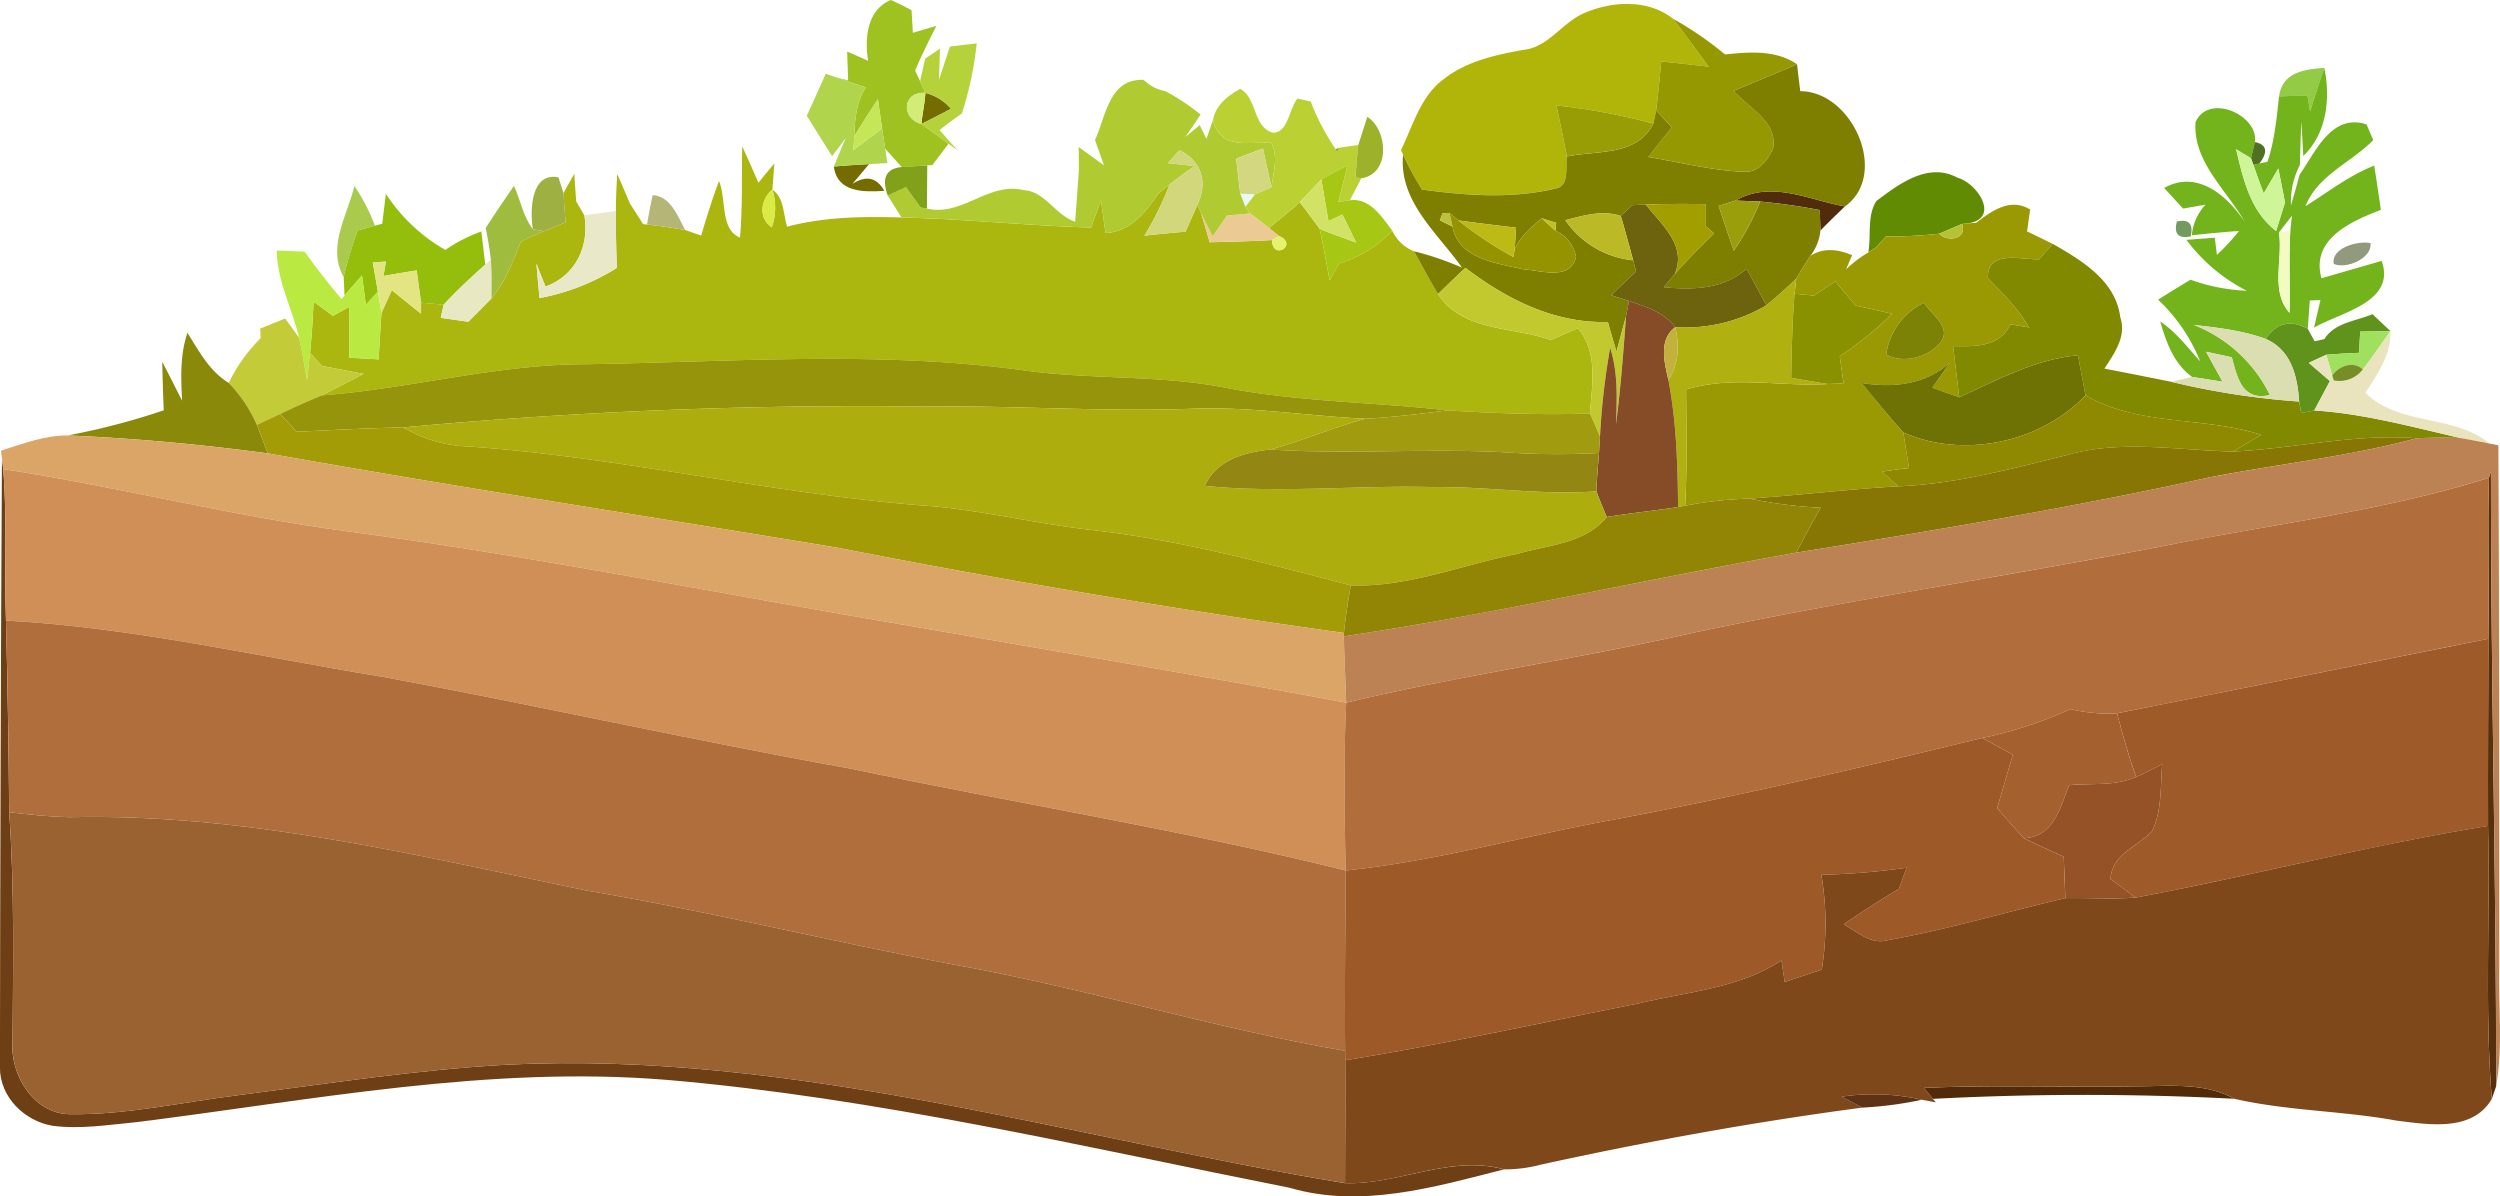
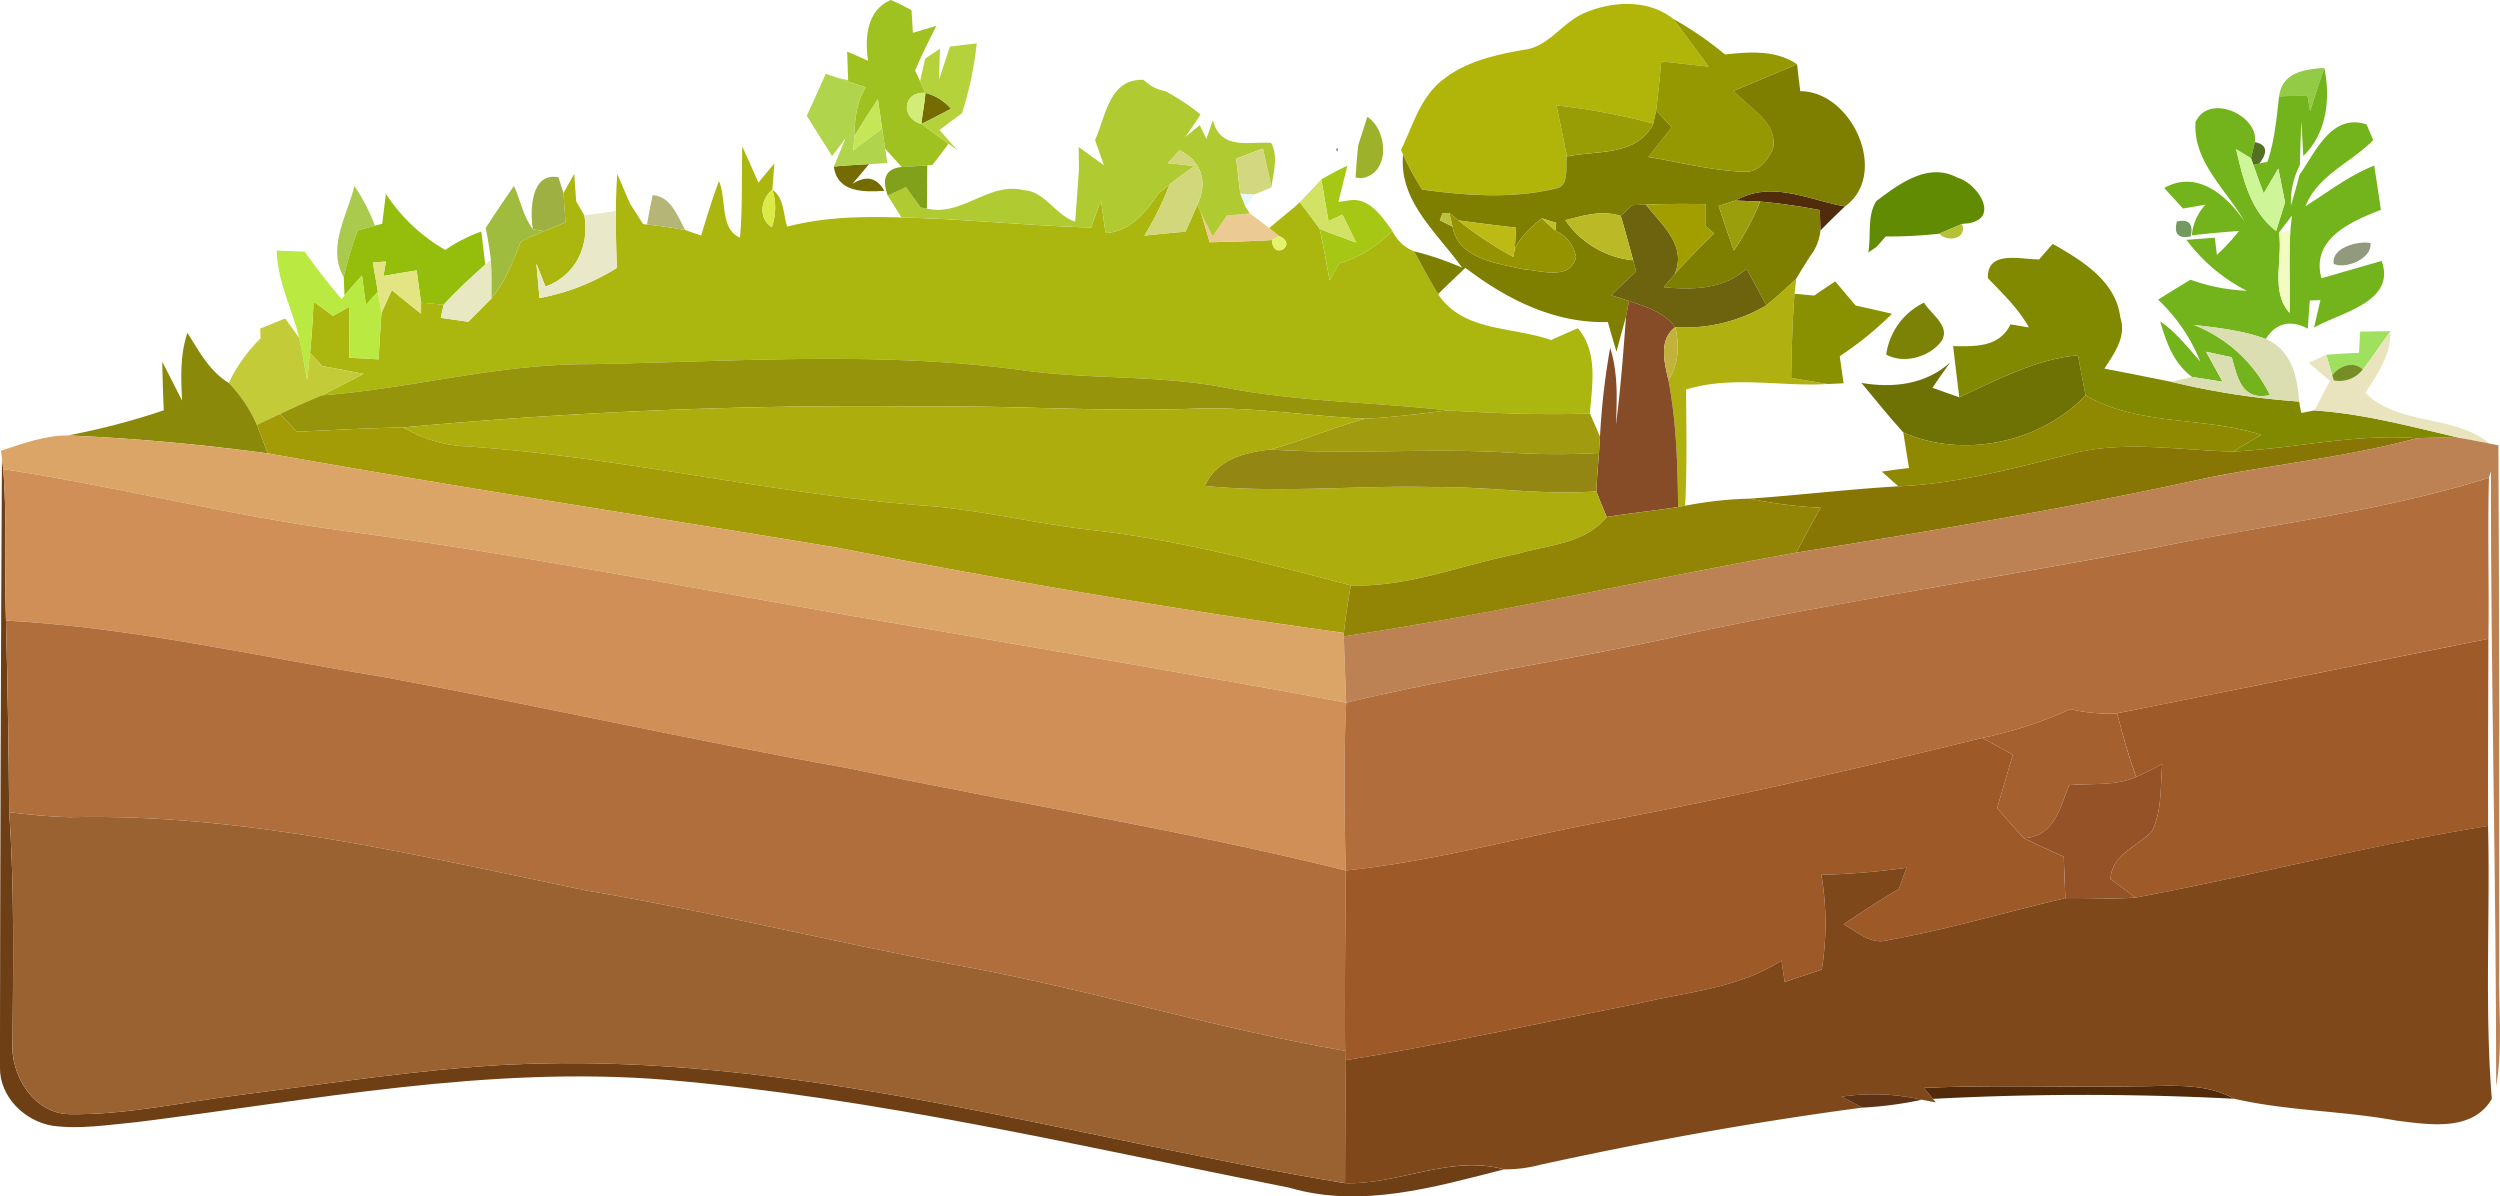
<svg xmlns="http://www.w3.org/2000/svg" id="Groupe_4137" data-name="Groupe 4137" width="453.321" height="216.935" viewBox="0 0 453.321 216.935">
  <path id="Tracé_6118" data-name="Tracé 6118" d="M616.393,1237.9a9.12,9.12,0,0,1,4.639,2.877c-1.777.954-3.556,1.859-5.366,2.764C615.844,1241.633,616.28,1239.774,616.393,1237.9Z" transform="translate(-448.59 -1221.058)" fill="#746c00" />
  <path id="Tracé_6119" data-name="Tracé 6119" d="M602,1249.452c2.118-.178,4.252-.323,6.385-.436q-1.5,1.769-3.006,3.587c2.457-1.6,4.4-1.179,5.786,1.262C607.483,1254.107,602.6,1254.221,602,1249.452Z" transform="translate(-450.799 -1219.26)" fill="#746c00" />
  <path id="Tracé_6120" data-name="Tracé 6120" d="M527.777,1276.132" transform="translate(-462.802 -1214.875)" fill="#746c00" />
  <path id="Tracé_6121" data-name="Tracé 6121" d="M598.608,1246.275c1.018,2.165,1.972,4.347,2.941,6.563.954-1.2,1.924-2.361,2.893-3.492-.1,1.18-.274,3.572-.372,4.753-2.117,1.728-2.617,5.156-.1,6.82a10.7,10.7,0,0,0,.1-6.82c2.183,1.487,1.94,4.412,2.684,6.708,6.756-1.795,13.787-1.875,20.736-1.665,11.477.258,22.9,1.487,34.378,1.826q.873-2.472,1.795-4.9c.21,1.471.615,4.428.824,5.9,4.559-.29,7.193-3.685,9.553-7.143.517-.421,1.536-1.244,2.053-1.665a56.683,56.683,0,0,1-4.559,9.277q3.71-.413,7.468-.727c.533-1.229,1.617-3.685,2.15-4.9l.678,1.6c.517,1.712,1.035,3.458,1.536,5.22,3.766-.08,7.531-.178,11.3-.4.129,3.879,4.849.775,1.277-.727l-1.794-1.439c1.536-1.277,3.07-2.553,4.606-3.814.113-.114.339-.308.453-.421l.5-.468c1.2,1.583,2.408,3.183,3.6,4.833.678,3.087,1.228,6.222,1.81,9.358q.849-1.575,1.745-3.1a21.42,21.42,0,0,0,9.6-5.932,7.319,7.319,0,0,0,3.944,3.734c1.422,2.586,2.811,5.221,4.363,7.774,4.542,6.885,13.528,5.85,20.479,8.34,1.632-.727,3.248-1.455,4.9-2.149,3.669,4.428,2.57,10.182,2.165,15.467-8.615.292-17.245-.048-25.845-.566-13.2-1.487-26.555-1.535-39.648-3.992-12.251-2.506-24.826-1.536-37.175-3.264-26.249-3.6-52.821-1.536-79.2-1.115-16.243-.016-32,4.445-48.117,5.656,2.57-1.26,5.076-2.586,7.613-3.9-2.521-.5-5.027-.97-7.531-1.438-.549-.6-1.632-1.795-2.166-2.392.308-3.088.5-6.174.631-9.262,1.164.825,2.343,1.7,3.523,2.571l2.909-1.617q.024,4.583.049,9.213c1.762.08,3.523.161,5.318.291.161-2.829.323-5.64.517-8.42l1.875-4.138c1.745,1.422,3.491,2.86,5.3,4.267v-1.989c1.358.114,2.716.227,4.089.372-.129.6-.388,1.779-.517,2.377l4.994.711c1.391-1.407,2.78-2.812,4.171-4.2,2.521-3.023,3.943-6.74,5.35-10.345,1.373-.662,2.764-1.277,4.169-1.875.986-.388,2.958-1.2,3.944-1.6-.145-1.795-.258-3.572-.372-5.318.486-.872,1.455-2.617,1.956-3.491.08,1.245.258,3.766.355,5.01.372.631,1.1,1.892,1.471,2.539.954,5.593-1.616,10.926-7.047,12.9-.421-1.05-1.245-3.135-1.648-4.186.178,2.085.356,4.153.566,6.271a40.168,40.168,0,0,0,14.029-5.479c-.129-3.459-.21-6.885-.178-10.312.016-2.263.1-4.494.243-6.708.776,1.746,1.535,3.523,2.294,5.333.792,1.229,1.585,2.473,2.393,3.75l.695.081c2.327.242,4.655.582,6.966,1,.711.243,2.15.76,2.878,1,.97-3.345,2.02-6.642,3.217-9.891,1.406,3.151.145,8.76,3.814,10.247C598.689,1257.282,598.479,1251.77,598.608,1246.275Z" transform="translate(-464.02 -1219.703)" fill="#abb60f" />
  <path id="Tracé_6122" data-name="Tracé 6122" d="M665.433,1253.635c.662.032,1.988.1,2.667.113-.437.582-1.293,1.713-1.73,2.279C666.144,1255.429,665.659,1254.233,665.433,1253.635Z" transform="translate(-440.542 -1218.513)" fill="#e9f9fa" />
  <path id="Tracé_6123" data-name="Tracé 6123" d="M659.339,1256.724c.517,1.034,1.568,3.119,2.085,4.153.646-.938,1.955-2.844,2.6-3.783,1.034-.1,3.1-.274,4.154-.371,1.179.824,2.327,1.729,3.475,2.65l1.794,1.439-1.277.727c-3.766.225-7.531.323-11.3.4C660.374,1260.182,659.856,1258.436,659.339,1256.724Zm7.112,2.747" transform="translate(-441.528 -1218.013)" fill="#ecca93" />
  <path id="Tracé_6124" data-name="Tracé 6124" d="M742.748,1254.935c6.53-3.734,13.238-.113,19.832,1.067-1.5,1.423-2.99,2.877-4.445,4.364-.032-.921-.081-2.78-.113-3.7a107.837,107.837,0,0,0-10.829-1.552C746.077,1255.064,743.863,1254.984,742.748,1254.935Z" transform="translate(-428.04 -1218.569)" fill="#512c0c" />
-   <path id="Tracé_6125" data-name="Tracé 6125" d="M860.366,1298.14c.1-.291.258-.888.355-1.18-.032,37.174.97,74.333.954,111.508l-.792,2.312c-1.309-16.471-.29-33.005-.678-49.507-.033-11.314.032-22.628.064-33.941C860.414,1317.584,860.107,1307.854,860.366,1298.14Z" transform="translate(-409.049 -1211.507)" fill="#56300d" />
  <path id="Tracé_6126" data-name="Tracé 6126" d="M772.146,1393.263c12.9-.582,25.8-.065,38.694-.292,5.9,0,12.186-.744,17.568,2.263a526.442,526.442,0,0,0-54.63.016C773.374,1394.75,772.55,1393.763,772.146,1393.263Z" transform="translate(-423.286 -1195.995)" fill="#512a0a" />
  <path id="Tracé_6127" data-name="Tracé 6127" d="M472.2,1294.915c.065.5.178,1.487.227,1.988.743,9.132.161,18.313.5,27.461q.437,17.359.582,34.75c.97,13.787.711,27.623.615,41.458-.533,6.062,3.8,13.221,10.36,13.3,10.3.145,20.4-2.183,30.563-3.443,16.26-2.1,32.5-4.639,48.893-5.544,51.56-2.521,101.439,13.172,151.8,21.5,9.746.291,19.121-5.2,28.818-2.505-12.592,3.216-25.958,7.128-38.888,3.329-37.466-7.418-74.77-16.292-112.9-19.557-32.277-2.65-64.263,3.67-96.152,7.661-5.043.469-10.151,1.326-15.21.662-5.107-.824-9.617-5.252-9.568-10.57Q471.9,1350.177,472.2,1294.915Z" transform="translate(-471.847 -1211.838)" fill="#6e3e15" />
  <path id="Tracé_6128" data-name="Tracé 6128" d="M612.3,1223.4c1.26.549,2.488,1.164,3.734,1.843.064,1.034.194,3.07.242,4.105,1.068-.323,3.2-.954,4.267-1.262-1.357,2.651-2.682,5.334-3.863,8.1l.9,1.924.97,2.133c-4.2-.29-4.494,4.639-.727,5.641,1.648,1.148,3.264,2.376,4.914,3.588-.727.969-2.2,2.893-2.926,3.863l-.921.049c-1.148.08-3.475.225-4.639.307l-2.99-3.313c-.145-.921-.419-2.749-.566-3.67-.194-1.34-.566-4.008-.76-5.333-1.454,2.23-2.909,4.444-4.282,6.756.08-3.1.372-6.207,2.068-8.873-1.81-.631-3.6-1.245-5.4-1.844l2.215.582c-.049-1.309-.13-3.928-.179-5.237,1.262.534,2.522,1.084,3.8,1.666C607.5,1230.384,607.932,1225.147,612.3,1223.4Z" transform="translate(-450.747 -1223.402)" fill="#9fc220" />
  <path id="Tracé_6129" data-name="Tracé 6129" d="M723.571,1225.758c5.076-2.278,11.734-2.666,16.277.938,2.2,2.844,4.316,5.785,6.465,8.7-2.876-.34-5.738-.647-8.583-.954-.29,2.941-.533,5.915-.937,8.873-.129.6-.388,1.81-.517,2.408a113.876,113.876,0,0,0-17.553-3.3c.615,3.07,1.309,6.142,1.875,9.245-.29,1.778.55,5.35-2,5.8-7.919,1.908-16.259,1.293-24.244.194a54.4,54.4,0,0,1-3.443-6.32l-.388-.825c2.2-4.509,3.572-9.843,7.823-12.93,4.154-3.217,9.391-4.348,14.433-5.253C717.22,1231.853,719.676,1227.5,723.571,1225.758Z" transform="translate(-436.486 -1223.302)" fill="#b2b509" />
  <path id="Tracé_6130" data-name="Tracé 6130" d="M733.6,1226.324a62.593,62.593,0,0,1,9.439,6.481c4.445-.469,9.165-.857,13.06,1.777l-11.492,4.8c2.7,3.136,8.065,5.593,7.127,10.49-.889,1.971-2.6,4.251-4.994,4.2-5.964-.178-11.767-1.729-17.617-2.682,1.406-1.811,2.829-3.6,4.251-5.382-.954-1.035-1.891-2.069-2.829-3.072.4-2.958.647-5.932.938-8.873,2.845.307,5.706.613,8.583.954C737.92,1232.109,735.8,1229.168,733.6,1226.324Z" transform="translate(-430.242 -1222.929)" fill="#959800" />
  <path id="Tracé_6131" data-name="Tracé 6131" d="M620.872,1230.759c1.617-.21,3.233-.4,4.865-.582a64.682,64.682,0,0,1-2.684,12.688c-1.373.97-2.731,1.972-4.057,3.039.825.921,2.457,2.764,3.282,3.685l-1.665-1.212c-1.65-1.213-3.265-2.44-4.914-3.588,1.81-.905,3.589-1.81,5.366-2.764a9.12,9.12,0,0,0-4.639-2.878l-.97-2.133c.243-1.035.7-3.072.938-4.089l2.683-1.811c-.049,1.423-.145,4.252-.194,5.657C619.563,1234.768,620.209,1232.732,620.872,1230.759Z" transform="translate(-448.624 -1222.306)" fill="#b5d23b" />
  <path id="Tracé_6132" data-name="Tracé 6132" d="M762.3,1233.433c.178,1.616.372,3.233.582,4.882,9.471.016,16.179,15.113,8.1,20.9-6.594-1.179-13.3-4.8-19.831-1.066-.76.243-2.312.727-3.072.97.89,2.7,1.795,5.382,2.749,8.1a45.276,45.276,0,0,0,4.768-8.889,107.792,107.792,0,0,1,10.829,1.552c.031.921.08,2.78.113,3.7a9,9,0,0,1-1.826,4.59c-.889,1.358-1.73,2.747-2.57,4.154-1.746,1.665-3.523,3.3-5.4,4.817-1.213-2.231-2.408-4.429-3.589-6.627-4.2,3.749-9.747,3.863-15.031,3.346.484-.582,1.487-1.779,1.988-2.377,2.247-2.569,4.7-4.978,7.145-7.386-.372-.323-1.115-.954-1.487-1.26v-4.041c-3.637-.049-7.273-.065-10.895.08-.613.016-1.859.081-2.472.114-.518.484-1.552,1.471-2.069,1.955-3.362-1.131-6.789-.065-10.053.76a16.973,16.973,0,0,0,12.3,7.273c.129.5.4,1.5.533,2.02q-2.255,2.133-4.51,4.316c.809.258,2.424.792,3.233,1.05-.146.695-.421,2.1-.549,2.8-.437,1.585-1.309,4.784-1.73,6.385-.549-1.811-1.066-3.6-1.568-5.382-9.633.291-18.377-4.122-25.828-9.827-1.648,1.567-3.313,3.152-4.962,4.768-1.552-2.553-2.942-5.188-4.363-7.774a55.906,55.906,0,0,1,8.712,2.974c-4.413-6.256-11.508-12.026-10.684-20.479a54.442,54.442,0,0,0,3.443,6.32c7.984,1.1,16.324,1.714,24.244-.194,2.554-.453,1.714-4.024,2-5.8,5.5-1.148,12.721-.016,15.678-5.948.129-.6.388-1.81.517-2.408.937,1,1.875,2.036,2.829,3.071-1.422,1.777-2.845,3.571-4.251,5.382,5.851.954,11.653,2.5,17.617,2.682,2.392.049,4.105-2.23,4.994-4.2.938-4.9-4.428-7.354-7.127-10.49Zm-64.263,26.993-.518,1.293c.582.29,1.73.872,2.312,1.148,1.018,5.851,8.081,6.643,12.833,7.742,3.119.194,8.55,2.118,9.552-2.231a6.352,6.352,0,0,0-3.749-4.751l.161-1.439c-.647-.194-1.973-.613-2.618-.823-1.891,1.583-3.831,3.248-4.9,5.543.065-.954.178-2.876.227-3.846-3.491-.4-6.982-.841-10.441-1.309-.4-.34-1.228-1.019-1.632-1.358Z" transform="translate(-436.441 -1221.78)" fill="#7e7f01" />
  <path id="Tracé_6133" data-name="Tracé 6133" d="M827.576,1239.176c.549-4.365,4.59-4.947,8.21-5.172-.889,2.586-1.729,5.219-2.57,7.854-.129-.727-.372-2.166-.5-2.876C830.985,1239.031,829.272,1239.111,827.576,1239.176Z" transform="translate(-414.323 -1221.688)" fill="#93cb46" />
  <path id="Tracé_6134" data-name="Tracé 6134" d="M601.216,1234.908l1.842.646c1.795.6,3.588,1.213,5.4,1.844-1.7,2.666-1.988,5.769-2.068,8.873-.049.629-.146,1.875-.179,2.5,1.73-1.325,3.476-2.635,5.221-3.927.146.921.42,2.748.566,3.67.1.646.292,1.938.388,2.586l-3.313.194c-2.133.113-4.267.258-6.385.436.728-1.712,1.439-3.442,2.134-5.156-.615.825-1.842,2.457-2.457,3.281-1.551-2.456-3.087-4.88-4.59-7.321C598.954,1240,600.085,1237.445,601.216,1234.908Zm2.3,9.406" transform="translate(-451.483 -1221.541)" fill="#b0d44c" />
  <path id="Tracé_6135" data-name="Tracé 6135" d="M648,1246.779c2-4.4,2.57-11.185,8.824-10.909a7.345,7.345,0,0,0,3.911,2.036,39.6,39.6,0,0,1,6.4,4.251c-.9,1.342-1.811,2.731-2.764,4.073.646-.533,1.955-1.616,2.617-2.149l1.213,2.5c.388-1.148.776-2.278,1.18-3.393,1.389,5.462,6.367,3.847,10.538,4.1,1.389,2.473.388,5.383.08,8.05-.533-2.343-1.05-4.687-1.551-7.015-1.616.6-3.249,1.212-4.849,1.826q.34,3.152.727,6.352c.227.6.711,1.793.938,2.392l.825,1.2c-1.052.1-3.12.274-4.154.371-.647.939-1.956,2.845-2.6,3.782-.517-1.034-1.568-3.119-2.085-4.153l-.678-1.6c1.939-4.024.743-7.935-3.266-9.859-.517.582-1.567,1.746-2.084,2.328,1.212.129,3.62.4,4.816.533-1.536,1.1-3.055,2.182-4.526,3.346-.517.42-1.536,1.244-2.052,1.665-2.36,3.458-4.994,6.853-9.553,7.143-.209-1.471-.613-4.428-.824-5.9q-.922,2.424-1.795,4.9c-11.475-.339-22.9-1.568-34.378-1.826-.84-1.342-1.681-2.684-2.5-3.977.824-.388,2.49-1.164,3.313-1.536.856,1.229,1.746,2.473,2.651,3.7l1.148.194c6.351,1.5,11.169-4.864,17.5-3.346,3.928.21,5.755,4.542,9.375,5.723.243-3.152.469-6.272.678-9.391,0-1.034-.031-3.1-.031-4.138,1.518,1.084,3.038,2.2,4.574,3.315C649.069,1249.818,648.535,1248.3,648,1246.779Zm11.572-1.536-6.367,13.286" transform="translate(-449.44 -1221.387)" fill="#b0ca31" />
  <path id="Tracé_6136" data-name="Tracé 6136" d="M836.269,1241.858c.841-2.635,1.681-5.268,2.57-7.854,1.148,5.495.469,11.879-3.814,15.969-.081-1.568-.243-4.7-.339-6.272-.13,2.6-.21,5.253-.275,7.9a14.519,14.519,0,0,0-1.616,7.321c.55-1.826,1.066-3.669,1.536-5.511,2.893-4.138,5.834-11.249,12.17-9.164.308.711.905,2.134,1.213,2.845-4.042,4.122-10,6.287-12.3,11.992,4.089-2.569,7.936-5.575,12.478-7.37.4,2.651.824,5.335,1.2,8.033-5.333,2.053-12.768,5.27-10.764,12.4q5.431-1.575,10.911-3.151c2.666,7.516-7.533,9.342-12.268,12.106.29-1.244.872-3.734,1.163-4.994l-1.923.065c-.1,1.293-.275,3.846-.372,5.123-3.007-1.665-5.786-1.1-7.6,1.859-4.2-1.552-8.679-2.036-13.075-2.553a25.886,25.886,0,0,1,13.819,12.719c-5.091,1.148-5.9-3.168-6.917-6.853-1.164-.242-3.507-.76-4.671-1,.986,1.794,1.988,3.6,3.007,5.446q-2.788-.46-5.529-.873c-3.313-2.392-4.719-6.319-5.785-10.069,2.86,1.924,4.962,4.7,7.256,7.257a31.6,31.6,0,0,0-7.644-11.2q2.908-1.842,5.883-3.62a33.992,33.992,0,0,0,10.2,2,31.276,31.276,0,0,1-10.942-9.229c1.277-.1,3.846-.292,5.139-.388.1.792.292,2.343.388,3.119a42.571,42.571,0,0,0,4.025-4.347q-4.316.313-8.583.791a9.461,9.461,0,0,1,2.488-5.56l-4.073.711c-.856-.937-2.57-2.8-3.426-3.734,6.012-3.361,11.443,1.391,14.627,6.175-3.281-5.818-9.423-10.893-8.938-18.118,2.424-5.366,11.475-1.213,10.764,3.62-.161.727-.517,2.2-.695,2.941-.678-.419-2.036-1.244-2.715-1.648,1.277,5.415,2.586,11.234,7.256,14.837l1.617-5.172c-.292-1.551-.905-4.623-1.213-6.175-.872,1.5-1.761,3.007-2.65,4.51-.663-1.729-1.293-3.458-1.875-5.172l1.1-.227,1.455-.323c1.309-3.832,1.648-7.872,2.1-11.847,1.7-.065,3.41-.145,5.139-.194C835.9,1239.693,836.14,1241.131,836.269,1241.858Zm-3.3,18.943-2.359,3.039c.76,4.784-1.617,10.6,1.923,14.58.13-4.979-.161-9.957.146-14.9Zm-2.635,7.936-12.7,4.7" transform="translate(-417.376 -1221.688)" fill="#73b31b" />
-   <path id="Tracé_6137" data-name="Tracé 6137" d="M666.121,1237.273c3.119,1.714,2.231,6.837,5.915,7.952,2.764.065,2.941-4.38,4.461-6.19l2.392.517a42.049,42.049,0,0,0,4.591,8.728l.258.388c.033-.178.081-.517.1-.695l3.685-.518c-.21,1.956-.388,3.9-.486,5.884l1.035.145c-.663,1.325-1.358,2.651-2.085,3.991-.517.065-1.552.227-2.069.308.55-2.2,1.083-4.4,1.632-6.579a50.536,50.536,0,0,0-4.719,2.49c-.986,1.034-2.941,3.087-3.911,4.122l-.5.468c-.114.113-.34.307-.453.421-1.536,1.26-3.07,2.537-4.606,3.814-1.148-.921-2.3-1.826-3.475-2.65l-.825-1.2c.437-.566,1.293-1.7,1.73-2.279.744-.307,2.262-.954,3.005-1.277.308-2.667,1.309-5.576-.08-8.049-4.171-.258-9.148,1.358-10.538-4.1C661.628,1240.263,663.875,1238.486,666.121,1237.273Z" transform="translate(-441.231 -1221.159)" fill="#bbd133" />
  <path id="Tracé_6138" data-name="Tracé 6138" d="M616.033,1243.542c-3.766-1-3.475-5.931.727-5.641C616.648,1239.776,616.211,1241.634,616.033,1243.542Z" transform="translate(-448.957 -1221.06)" fill="#d3eb77" />
  <path id="Tracé_6139" data-name="Tracé 6139" d="M605.215,1245.63c1.373-2.312,2.828-4.526,4.282-6.756.194,1.326.566,3.993.76,5.333-1.745,1.293-3.491,2.6-5.221,3.928C605.069,1247.5,605.166,1246.259,605.215,1245.63Z" transform="translate(-450.309 -1220.9)" fill="#c5e656" />
  <path id="Tracé_6140" data-name="Tracé 6140" d="M684.661,1240.376" transform="translate(-437.433 -1220.657)" fill="#777c33" />
  <path id="Tracé_6141" data-name="Tracé 6141" d="M714.8,1239.861a113.856,113.856,0,0,1,17.553,3.3c-2.958,5.932-10.182,4.8-15.678,5.948C716.105,1246,715.41,1242.932,714.8,1239.861Z" transform="translate(-432.56 -1220.741)" fill="#989c05" />
  <path id="Tracé_6142" data-name="Tracé 6142" d="M602.713,1243.005" transform="translate(-450.685 -1220.232)" fill="#697d0b" />
  <path id="Tracé_6143" data-name="Tracé 6143" d="M652.73,1243.937" transform="translate(-442.596 -1220.082)" fill="#f0fe67" />
  <path id="Tracé_6144" data-name="Tracé 6144" d="M685.57,1241.642c3.766,2.408,4.218,10.376-1.1,11.136l-1.035-.145c.1-1.989.275-3.928.486-5.884C684.342,1245.472,685.166,1242.919,685.57,1241.642Z" transform="translate(-437.631 -1220.453)" fill="#9db12b" />
  <path id="Tracé_6145" data-name="Tracé 6145" d="M823.9,1245.579q3.25.655.825,3.9l-1.1.227-.421-1.181C823.385,1247.777,823.74,1246.306,823.9,1245.579Z" transform="translate(-415.029 -1219.816)" fill="#517021" />
  <path id="Tracé_6146" data-name="Tracé 6146" d="M656.828,1246.859c4.009,1.924,5.2,5.835,3.265,9.859-.533,1.213-1.617,3.669-2.15,4.9q-3.757.315-7.467.727a56.674,56.674,0,0,0,4.559-9.277c1.471-1.164,2.99-2.247,4.526-3.346-1.2-.129-3.6-.4-4.816-.533C655.261,1248.605,656.311,1247.441,656.828,1246.859Z" transform="translate(-442.961 -1219.609)" fill="#d1d77a" />
  <path id="Tracé_6147" data-name="Tracé 6147" d="M664.807,1248.421c1.6-.615,3.233-1.228,4.849-1.827.5,2.327,1.018,4.671,1.551,7.015-.743.323-2.262.97-3.005,1.277-.68-.016-2.005-.08-2.667-.113Q665.146,1251.572,664.807,1248.421Z" transform="translate(-440.643 -1219.651)" fill="#d3d77f" />
  <path id="Tracé_6148" data-name="Tracé 6148" d="M680.376,1246.791l.355-.307c-.016.178-.065.516-.1.695Z" transform="translate(-438.126 -1219.67)" fill="#747717" />
  <path id="Tracé_6149" data-name="Tracé 6149" d="M820.87,1246.692c.678.4,2.036,1.229,2.715,1.649l.421,1.18c.582,1.714,1.212,3.443,1.875,5.172.889-1.5,1.777-3.007,2.65-4.51.308,1.552.921,4.624,1.213,6.174l-1.617,5.172C823.456,1257.926,822.147,1252.107,820.87,1246.692Z" transform="translate(-415.407 -1219.636)" fill="#cef598" />
  <path id="Tracé_6150" data-name="Tracé 6150" d="M613.013,1249.518c1.164-.081,3.491-.227,4.639-.307-.033,2.585-.048,5.2-.064,7.838l-1.148-.194c-.9-1.228-1.795-2.472-2.651-3.7-.824.372-2.49,1.148-3.313,1.536C609.328,1251.505,610.169,1249.792,613.013,1249.518Z" transform="translate(-449.509 -1219.229)" fill="#82a11a" />
  <path id="Tracé_6151" data-name="Tracé 6151" d="M678.137,1251.756a50.468,50.468,0,0,1,4.719-2.49c-.55,2.182-1.083,4.381-1.632,6.579.517-.081,1.552-.243,2.069-.308,3.621-.5,5.819,3.006,7.694,5.5a21.42,21.42,0,0,1-9.6,5.932q-.9,1.526-1.745,3.1c-.582-3.135-1.131-6.271-1.81-9.358,2.165.905,4.38,1.665,6.61,2.489-.841-1.714-1.665-3.395-2.473-5.059-.646.291-1.906.874-2.537,1.164C678.977,1256.766,678.573,1254.26,678.137,1251.756Z" transform="translate(-438.538 -1219.22)" fill="#a6c815" />
  <path id="Tracé_6152" data-name="Tracé 6152" d="M555.049,1260.495c-.566-3.426-.339-10.393,4.639-9.406l.921,2.86c.114,1.746.227,3.523.372,5.318-.986.4-2.958,1.212-3.944,1.6Z" transform="translate(-458.427 -1218.941)" fill="#9fb043" />
  <path id="Tracé_6153" data-name="Tracé 6153" d="M764.918,1255.518c4.105-3.1,9.424-7.128,14.725-4.235,3.67,1,7.9,7.532,1.7,8.292l-.889.08c-1.035.437-3.1,1.342-4.138,1.779a84.425,84.425,0,0,1-9.682.5c-.436.5-1.309,1.471-1.745,1.956-.356.225-1.068.711-1.423.938C764.013,1261.773,763.206,1258.217,764.918,1255.518Z" transform="translate(-424.69 -1219.055)" fill="#628b04" />
  <path id="Tracé_6154" data-name="Tracé 6154" d="M674.727,1255.531c.97-1.035,2.925-3.088,3.911-4.122.437,2.5.84,5.01,1.293,7.548.631-.291,1.891-.873,2.537-1.164.809,1.665,1.632,3.346,2.473,5.059-2.231-.824-4.445-1.583-6.61-2.489C677.135,1258.714,675.922,1257.114,674.727,1255.531Z" transform="translate(-439.039 -1218.873)" fill="#d2e265" />
  <path id="Tracé_6155" data-name="Tracé 6155" d="M525.66,1268.925c-3.072-5.335.662-11.185,1.939-16.487a33.312,33.312,0,0,1,3.718,7.193c-.776.209-2.343.662-3.135.872A70.97,70.97,0,0,0,525.66,1268.925Z" transform="translate(-463.336 -1218.707)" fill="#a9ca4d" />
  <path id="Tracé_6156" data-name="Tracé 6156" d="M533.14,1253.663a31.689,31.689,0,0,0,10.781,10.166,28.362,28.362,0,0,1,6.53-3.346c.178,1.5.533,4.51.712,6-2.6,2.327-5.173,4.7-7.549,7.289-1.373-.145-2.731-.258-4.089-.372-.21-1.454-.6-4.4-.792-5.85-2.036.29-4.024.662-6.028,1,.113-.663.339-1.956.452-2.618l-2.392.178c.243,1.324.7,3.959.921,5.268-.533.614-1.632,1.827-2.165,2.441-.178-1.342-.533-4.008-.711-5.349-1.066,1.18-2.118,2.392-3.168,3.621-.032-.841-.114-2.522-.145-3.362a70.949,70.949,0,0,1,2.521-8.421c.792-.21,2.359-.663,3.135-.872l1.326-.356C532.7,1257.25,532.931,1255.457,533.14,1253.663Z" transform="translate(-463.171 -1218.509)" fill="#95bd0c" />
  <path id="Tracé_6157" data-name="Tracé 6157" d="M547.659,1260.055c1.648-2.6,3.394-5.123,5.124-7.644,1.179,2.553,1.665,5.576,3.426,7.854l1.988.372c-1.406.6-2.8,1.213-4.169,1.875-1.407,3.6-2.829,7.322-5.35,10.345,0-2.377.048-4.72-.081-7.063C548.354,1263.838,548.047,1261.93,547.659,1260.055Z" transform="translate(-459.587 -1218.711)" fill="#a0bc3f" />
  <path id="Tracé_6158" data-name="Tracé 6158" d="M573.862,1253.857c3.378.243,4.477,3.831,5.932,6.336-2.311-.419-4.639-.76-6.966-1C573.135,1257.382,573.474,1255.6,573.862,1253.857Z" transform="translate(-455.517 -1218.477)" fill="#b6b578" />
  <path id="Tracé_6159" data-name="Tracé 6159" d="M592.556,1259.829c-2.521-1.665-2.02-5.092.1-6.82A10.7,10.7,0,0,1,592.556,1259.829Z" transform="translate(-452.601 -1218.614)" fill="#dbeb45" />
  <path id="Tracé_6160" data-name="Tracé 6160" d="M647.249,1255.374" transform="translate(-443.483 -1218.232)" fill="#798a11" />
  <path id="Tracé_6161" data-name="Tracé 6161" d="M673.906,1255.781c.113-.114.339-.308.453-.421C674.245,1255.473,674.019,1255.667,673.906,1255.781Z" transform="translate(-439.172 -1218.234)" fill="#fcff81" />
  <path id="Tracé_6162" data-name="Tracé 6162" d="M727.138,1255.446c.613-.032,1.859-.1,2.472-.114,2.845,3.637,7.5,7.419,5.237,12.607-.5.6-1.5,1.795-1.988,2.377,5.285.517,10.829.4,15.031-3.346,1.18,2.2,2.376,4.4,3.589,6.627a28.973,28.973,0,0,1-16.535,3.977c-2.02-2.733-5.334-3.718-8.372-4.753-.809-.258-2.424-.792-3.233-1.05q2.255-2.182,4.51-4.316c-.129-.517-.4-1.52-.533-2.02-.743-2.715-1.439-5.382-2.247-8.033C725.586,1256.917,726.62,1255.93,727.138,1255.446Z" transform="translate(-431.178 -1218.238)" fill="#6d620d" />
  <path id="Tracé_6163" data-name="Tracé 6163" d="M728.737,1255.348c3.621-.145,7.257-.129,10.895-.08v4.041c.372.307,1.115.938,1.487,1.26-2.441,2.408-4.9,4.817-7.145,7.386C736.237,1262.767,731.582,1258.985,728.737,1255.348Z" transform="translate(-430.305 -1218.255)" fill="#a29e00" />
  <path id="Tracé_6164" data-name="Tracé 6164" d="M740.1,1255.676c.76-.243,2.312-.727,3.071-.97,1.115.049,3.329.129,4.445.178a45.274,45.274,0,0,1-4.768,8.889C741.9,1261.058,740.994,1258.375,740.1,1255.676Z" transform="translate(-428.467 -1218.34)" fill="#9b9e0b" />
  <path id="Tracé_6165" data-name="Tracé 6165" d="M564.271,1257.143c1.422-.21,4.283-.615,5.721-.809-.032,3.427.049,6.853.178,10.313a40.173,40.173,0,0,1-14.029,5.479c-.21-2.118-.388-4.186-.566-6.271.4,1.05,1.228,3.135,1.649,4.186C562.655,1268.068,565.225,1262.735,564.271,1257.143Z" transform="translate(-458.307 -1218.077)" fill="#e9e8c8" />
  <path id="Tracé_6166" data-name="Tracé 6166" d="M697.1,1256.672l1.228-.033c.145.615.421,1.859.566,2.473-.582-.275-1.73-.857-2.312-1.148Z" transform="translate(-435.505 -1218.027)" fill="#bcc13e" />
  <path id="Tracé_6167" data-name="Tracé 6167" d="M698.087,1256.64c.4.339,1.228,1.018,1.632,1.358a69.362,69.362,0,0,0,9.941,6.61l.274-1.455c1.067-2.3,3.007-3.96,4.9-5.543l2.457,2.263a6.353,6.353,0,0,1,3.749,4.751c-1,4.348-6.432,2.425-9.552,2.231-4.752-1.1-11.816-1.891-12.833-7.742C698.508,1258.5,698.232,1257.254,698.087,1256.64Z" transform="translate(-435.262 -1218.027)" fill="#959400" />
  <path id="Tracé_6168" data-name="Tracé 6168" d="M716.174,1257.941c3.264-.825,6.691-1.891,10.053-.76.807,2.651,1.5,5.318,2.247,8.033A16.972,16.972,0,0,1,716.174,1257.941Z" transform="translate(-432.337 -1218.019)" fill="#bbba26" />
-   <path id="Tracé_6169" data-name="Tracé 6169" d="M787.661,1258.625c2.813-2.15,6.191-4.607,9.778-2.393-.145,1-.419,2.974-.566,3.96,1.552.743,3.1,1.5,4.655,2.263-.613.695-1.842,2.1-2.456,2.813-3.265.032-9.5-1.779-9.294,3.41,2.682,2.78,5.511,5.5,7.435,8.922-.825-.129-2.506-.419-3.346-.549-2.005,4.171-6.4,4.009-10.393,3.944q.533,4.631,1.115,9.277c-1.65-.566-3.249-1.132-4.865-1.729,1.05-1.536,2.117-3.071,3.2-4.575-4.476,4.026-10.36,4.671-16.081,3.7,2.521,2.99,4.945,6.078,7.6,8.987.323,2.133.678,4.267,1.035,6.432-1.665.194-3.314.421-4.946.663.986.872,2,1.761,3.023,2.666-8.987.517-17.941,1.6-26.927,2.23a70.16,70.16,0,0,0-11.751,1.293c.388-7.031.21-14.061.178-21.075,8.437-2.586,17.133-.47,25.732-1l2.827-.129c-.242-1.665-.484-3.3-.695-4.914a61.771,61.771,0,0,0,9.471-7.693c-2.214-.517-4.412-1.019-6.594-1.487-1.245-1.471-2.473-2.941-3.7-4.381-1.278.841-2.555,1.7-3.815,2.57l-3.556-.323c.081-.678.227-2.036.292-2.731.84-1.407,1.681-2.8,2.57-4.154q3.175-2.013,7.564-.113c-.274.646-.824,1.924-1.1,2.57a21.814,21.814,0,0,1,4.04-3.07c.356-.227,1.068-.712,1.423-.937.436-.486,1.309-1.456,1.745-1.956a84.4,84.4,0,0,0,9.682-.5c1.5,1.616,5.188.954,4.138-1.778l.889-.08Zm-16.324,23.9c3.1,1.714,7.58.5,9.746-2.1,2.344-2.829-1.632-5.156-2.876-7.321A12.31,12.31,0,0,0,771.337,1282.53Z" transform="translate(-429.313 -1218.234)" fill="#9a9903" />
  <path id="Tracé_6170" data-name="Tracé 6170" d="M829.593,1257.071" transform="translate(-413.996 -1217.957)" fill="#eeffc0" />
  <path id="Tracé_6171" data-name="Tracé 6171" d="M699.492,1257.809c3.46.468,6.951.905,10.441,1.309-.049.97-.162,2.893-.227,3.846l-.274,1.455A69.352,69.352,0,0,1,699.492,1257.809Z" transform="translate(-435.034 -1217.838)" fill="#bdba15" />
  <path id="Tracé_6172" data-name="Tracé 6172" d="M712.5,1257.475c.646.21,1.971.63,2.619.824l-.161,1.44Z" transform="translate(-432.931 -1217.892)" fill="#c0c021" />
  <path id="Tracé_6173" data-name="Tracé 6173" d="M774.525,1260.13c1.035-.437,3.1-1.342,4.138-1.779C779.713,1261.083,776.028,1261.745,774.525,1260.13Z" transform="translate(-422.901 -1217.751)" fill="#b5c235" />
  <path id="Tracé_6174" data-name="Tracé 6174" d="M811.64,1257.994q3.3-.729,2.522,2.715C811.915,1261.162,811.09,1260.257,811.64,1257.994Z" transform="translate(-416.926 -1217.829)" fill="#739a5f" />
  <path id="Tracé_6175" data-name="Tracé 6175" d="M665.461,1259.089" transform="translate(-440.538 -1217.631)" fill="#949822" />
  <path id="Tracé_6176" data-name="Tracé 6176" d="M671.663,1260.244c3.572,1.5-1.148,4.606-1.277.727Z" transform="translate(-439.741 -1217.445)" fill="#e5f26b" />
  <path id="Tracé_6177" data-name="Tracé 6177" d="M827.574,1259.732l2.069-.323c-.308,4.945-.016,9.923-.146,14.9C825.957,1270.335,828.334,1264.516,827.574,1259.732Z" transform="translate(-414.337 -1217.579)" fill="#f2fcc2" />
  <path id="Tracé_6178" data-name="Tracé 6178" d="M836.124,1265.137c-.549-2.893,4.348-4.251,6.659-3.781C843.155,1264.054,838.468,1266.156,836.124,1265.137Z" transform="translate(-412.947 -1217.279)" fill="#929a7e" />
  <path id="Tracé_6179" data-name="Tracé 6179" d="M515.047,1262.525c1.665.032,3.346.1,5.043.178,2.1,2.943,4.331,5.819,6.691,8.6.129-.161.4-.484.549-.646,1.05-1.229,2.1-2.441,3.168-3.621.178,1.342.533,4.008.711,5.349.533-.613,1.632-1.826,2.165-2.441.162.97.5,2.91.663,3.88-.194,2.78-.355,5.591-.517,8.42-1.795-.129-3.556-.21-5.318-.291q-.024-4.631-.049-9.213l-2.909,1.617c-1.18-.874-2.359-1.746-3.523-2.571-.129,3.088-.323,6.175-.631,9.263-.145,1.244-.419,3.718-.549,4.962-.468-2.586-.872-5.188-1.454-7.71C517.843,1273,515.112,1268.085,515.047,1262.525Zm14.8,10.991-.016,4.817" transform="translate(-464.861 -1217.075)" fill="#baea42" />
  <path id="Tracé_6180" data-name="Tracé 6180" d="M794.763,1261.468c5.27,3.006,11.412,6.659,12.251,13.3,1.18,3.507-1.083,6.53-2.876,9.326,4.057.76,8.1,1.584,12.155,2.392a140.249,140.249,0,0,0,23.161,3.572c.081.517.274,1.552.372,2.069l2.359-.453c9.02.582,17.748,2.99,26.508,5-2.635-.1-5.269-.065-7.888.031-11.233-.856-22.192,1.875-33.312,2.424,1.681-1.034,3.362-2.036,5.059-3.038-10.441-3.378-22.111-1.5-31.841-7.161-.468-2.424-.921-4.849-1.373-7.257-7.758.695-14.579,4.461-21.513,7.613q-.582-4.654-1.115-9.277c3.992.065,8.388.226,10.393-3.944.84.13,2.521.42,3.346.55-1.924-3.426-4.753-6.142-7.435-8.922-.21-5.188,6.028-3.377,9.294-3.41C792.92,1263.57,794.149,1262.163,794.763,1261.468Z" transform="translate(-422.548 -1217.247)" fill="#808900" />
  <path id="Tracé_6181" data-name="Tracé 6181" d="M530.031,1264.4l2.392-.178c-.113.662-.339,1.955-.452,2.618,2-.34,3.992-.712,6.028-1,.194,1.454.582,4.4.792,5.85v1.989c-1.81-1.407-3.556-2.845-5.3-4.267l-1.875,4.138c-.162-.97-.5-2.91-.663-3.88C530.727,1268.36,530.274,1265.725,530.031,1264.4Z" transform="translate(-462.438 -1216.801)" fill="#e2e581" />
  <path id="Tracé_6182" data-name="Tracé 6182" d="M548.713,1264.82l1.018-.889c.129,2.343.081,4.686.081,7.063-1.391,1.39-2.78,2.8-4.171,4.2l-4.994-.711c.129-.6.388-1.778.517-2.377C543.54,1269.522,546.11,1267.147,548.713,1264.82Z" transform="translate(-460.721 -1216.848)" fill="#e8e8c3" />
-   <path id="Tracé_6183" data-name="Tracé 6183" d="M696.306,1269.965c1.648-1.616,3.313-3.2,4.962-4.768,7.451,5.705,16.2,10.117,25.828,9.827.5,1.777,1.019,3.571,1.568,5.382.421-1.6,1.293-4.8,1.73-6.385-.486,6.546-.97,13.092-1.827,19.622.194-4.671.388-9.407-1.05-13.917a130.98,130.98,0,0,0-1.842,16.1c-.6-1.438-1.212-2.829-1.826-4.2.4-5.285,1.5-11.038-2.165-15.467-1.65.695-3.266,1.422-4.9,2.149C709.834,1275.815,700.848,1276.85,696.306,1269.965Z" transform="translate(-435.55 -1216.644)" fill="#c2c92f" />
  <path id="Tracé_6184" data-name="Tracé 6184" d="M825.294,1266.518" transform="translate(-414.692 -1216.43)" fill="#cef67e" />
  <path id="Tracé_6185" data-name="Tracé 6185" d="M755.435,1266.908c-.065.695-.21,2.053-.292,2.731-.421,5.059-.517,10.151-.613,15.241,2.214.388,4.428.76,6.675,1.115-8.6.533-17.294-1.583-25.732,1,.033,7.014.21,14.045-.178,21.076l-1.277.227c-.081-7.709-.307-15.468-1.762-23.048,1.924-2.829,2.02-6.368,1.245-9.551a28.972,28.972,0,0,0,16.535-3.977C751.912,1270.2,753.689,1268.573,755.435,1266.908Z" transform="translate(-429.736 -1216.367)" fill="#b0b010" />
  <path id="Tracé_6186" data-name="Tracé 6186" d="M755.6,1269.895c1.26-.872,2.537-1.729,3.815-2.57,1.228,1.439,2.456,2.91,3.7,4.381,2.182.468,4.38.97,6.594,1.487a61.789,61.789,0,0,1-9.471,7.693c.21,1.617.453,3.249.695,4.914l-2.827.129c-2.247-.355-4.461-.727-6.675-1.115.1-5.091.193-10.182.613-15.242Z" transform="translate(-426.636 -1216.299)" fill="#899100" />
  <path id="Tracé_6187" data-name="Tracé 6187" d="M814.358,1270.567" transform="translate(-416.46 -1215.775)" fill="#cafe6d" />
  <path id="Tracé_6188" data-name="Tracé 6188" d="M527.791,1271.986" transform="translate(-462.8 -1215.546)" fill="#7a9a00" />
  <path id="Tracé_6189" data-name="Tracé 6189" d="M726.4,1273.182c.129-.695.4-2.1.549-2.8,3.038,1.035,6.352,2.02,8.372,4.753-3.055,2.278-1.973,6.384-1.245,9.551,1.456,7.58,1.681,15.339,1.762,23.049-4.3.695-8.632,1.1-12.931,1.81q-1.018-2.351-1.89-4.654c.1-2.361.307-4.64.484-6.951.049-.744.129-2.231.178-2.958a130.965,130.965,0,0,1,1.842-16.1c1.438,4.51,1.244,9.246,1.05,13.917C725.428,1286.275,725.913,1279.729,726.4,1273.182Z" transform="translate(-431.554 -1215.804)" fill="#854c27" />
  <path id="Tracé_6190" data-name="Tracé 6190" d="M766.261,1280.06a12.309,12.309,0,0,1,6.869-9.423c1.244,2.165,5.221,4.492,2.876,7.321C773.841,1280.56,769.364,1281.773,766.261,1280.06Z" transform="translate(-424.237 -1215.764)" fill="#7b8205" />
-   <path id="Tracé_6191" data-name="Tracé 6191" d="M825.516,1276.938c1.811-2.958,4.591-3.523,7.6-1.859.323.566.937,1.713,1.244,2.279.437-.1,1.309-.307,1.761-.4,1.875-3.007,5.739-3.266,8.744-4.51.809.776,2.441,2.3,3.249,3.072-1.374.016-4.105.049-5.48.08-.08,1.262-.161,2.538-.209,3.847-2.005.064-3.993.194-5.964.356-.792.372-2.361,1.1-3.152,1.47q1.891,1.624,3.83,3.3c-.954,1.762-1.875,3.556-2.845,5.333-.6.114-1.777.341-2.359.453-.1-.517-.29-1.552-.372-2.069C831.239,1283.711,830.156,1278.959,825.516,1276.938Zm4.607-.177" transform="translate(-414.656 -1215.471)" fill="#60931c" />
  <path id="Tracé_6192" data-name="Tracé 6192" d="M513.251,1274.939c1.131-.452,3.394-1.373,4.526-1.826.63.872,1.891,2.6,2.521,3.475.582,2.522.986,5.124,1.454,7.71.13-1.244.4-3.717.549-4.961.534.6,1.617,1.794,2.167,2.392,2.5.468,5.01.938,7.531,1.438-2.537,1.309-5.043,2.635-7.613,3.9q-3.806,1.6-7.515,3.362-2.135.969-4.219,1.987a25.988,25.988,0,0,0-5.091-7.613,28.862,28.862,0,0,1,5.77-8.113C513.316,1276.248,513.267,1275.376,513.251,1274.939Z" transform="translate(-466.071 -1215.363)" fill="#c4cb38" />
  <path id="Tracé_6193" data-name="Tracé 6193" d="M732.368,1284.028c-.727-3.168-1.81-7.273,1.245-9.551C734.388,1277.66,734.292,1281.2,732.368,1284.028Z" transform="translate(-429.847 -1215.143)" fill="#c2b13b" />
  <path id="Tracé_6194" data-name="Tracé 6194" d="M814.823,1274.115c4.4.517,8.873,1,13.075,2.553,4.64,2.02,5.723,6.773,6.046,11.346a140.276,140.276,0,0,1-23.161-3.572c.937-.226,2.811-.662,3.749-.889q2.741.413,5.529.873c-1.019-1.842-2.02-3.652-3.006-5.446,1.164.242,3.507.76,4.671,1,1.018,3.685,1.826,8,6.917,6.853A25.887,25.887,0,0,0,814.823,1274.115Z" transform="translate(-417.038 -1215.202)" fill="#dadeb0" />
  <path id="Tracé_6195" data-name="Tracé 6195" d="M841.109,1275.169c1.374-.031,4.106-.064,5.48-.08-1.681,2.279-3.217,4.719-5.01,6.933-1.714-1.616-4.332-.614-5.544,1.084-.275-.937-.825-2.8-1.1-3.734,1.971-.162,3.959-.292,5.964-.356C840.948,1277.708,841.029,1276.431,841.109,1275.169Z" transform="translate(-413.132 -1215.044)" fill="#9fe15e" />
  <path id="Tracé_6196" data-name="Tracé 6196" d="M504.127,1275.353c2.118,3.329,3.977,6.967,7.5,9.083a25.984,25.984,0,0,1,5.091,7.613c.663,1.7,1.326,3.411,1.956,5.157-12.026-1.617-24.131-2.732-36.253-3.249a128.846,128.846,0,0,0,17.407-4.557c-.129-2.959-.21-5.868-.274-8.793,1.228,2.327,2.392,4.687,3.6,7.031C502.947,1283.5,502.77,1279.313,504.127,1275.353Z" transform="translate(-470.137 -1215.001)" fill="#8b890a" />
  <path id="Tracé_6197" data-name="Tracé 6197" d="M829.482,1276.16" transform="translate(-414.014 -1214.871)" fill="#95d147" />
  <path id="Tracé_6198" data-name="Tracé 6198" d="M847.028,1275.089c.129,4.218-2.312,7.79-4.558,11.168,6.142,6.093,16.034,3.847,22.515,9.212-1.777-.355-3.523-.695-5.268-1-8.76-2.005-17.488-4.413-26.508-5,.97-1.777,1.891-3.571,2.845-5.333q-1.94-1.673-3.83-3.3c.791-.372,2.359-1.1,3.152-1.471.274.937.824,2.8,1.1,3.734l.274.921a5.339,5.339,0,0,0,5.269-2.005C843.811,1279.808,845.347,1277.368,847.028,1275.089Z" transform="translate(-413.571 -1215.044)" fill="#e9e4bd" />
  <path id="Tracé_6199" data-name="Tracé 6199" d="M780.14,1286.472c6.933-3.152,13.755-6.918,21.513-7.613.452,2.408.9,4.833,1.373,7.257-8.162,8.632-22.223,11.541-33.037,6.74-2.651-2.909-5.076-6-7.6-8.987,5.721.97,11.605.324,16.081-3.7-1.083,1.5-2.149,3.039-3.2,4.575C776.891,1285.34,778.491,1285.906,780.14,1286.472Z" transform="translate(-424.863 -1214.434)" fill="#6e7204" />
  <path id="Tracé_6200" data-name="Tracé 6200" d="M523.091,1286.043c16.114-1.212,31.874-5.672,48.117-5.656,26.378-.42,52.949-2.489,79.2,1.115,12.349,1.729,24.923.759,37.175,3.264,13.093,2.457,26.443,2.5,39.648,3.992-4.945.631-9.908,1.245-14.886,1.519-10.409-.5-20.736-2.214-31.178-1.826-16.147.615-32.309-.6-48.472-.388a900.69,900.69,0,0,0-94.78,3.783c-6.449.129-12.881.484-19.331.792-.744-.809-2.246-2.425-3.005-3.233Q519.284,1287.634,523.091,1286.043Z" transform="translate(-464.775 -1214.345)" fill="#95940b" />
  <path id="Tracé_6201" data-name="Tracé 6201" d="M835.882,1282.255c1.212-1.7,3.83-2.7,5.544-1.084a5.339,5.339,0,0,1-5.27,2.005Z" transform="translate(-412.979 -1214.193)" fill="#768e25" />
  <path id="Tracé_6202" data-name="Tracé 6202" d="M769.476,1291.846c10.813,4.8,24.875,1.891,33.037-6.74,9.731,5.658,21.4,3.783,31.841,7.161-1.7,1-3.378,2-5.059,3.038-9.988-.225-20.171-2.165-30,.582-10.1,2.522-20.236,5.286-30.71,5.722-1.019-.905-2.036-1.794-3.023-2.666,1.632-.243,3.282-.469,4.946-.663C770.155,1296.113,769.8,1293.979,769.476,1291.846Z" transform="translate(-424.35 -1213.424)" fill="#8f8902" />
  <path id="Tracé_6203" data-name="Tracé 6203" d="M534.8,1290.648a900.821,900.821,0,0,1,94.78-3.783c16.163-.21,32.326,1,48.472.388,10.441-.388,20.769,1.326,31.178,1.826-5.835,1.568-11.4,3.993-17.213,5.576-4.753.55-9.73,1.826-11.88,6.595,13.818,1.389,27.7-.161,41.554.225,9.827-.129,19.605,1.52,29.433.761q.871,2.3,1.89,4.654c-3.959,4.881-10.667,5.059-16.276,6.707-10.021,1.973-19.784,6.078-30.144,5.69-15.274-3.993-30.579-8.13-46.29-9.957-9.794-1.066-19.395-3.41-29.19-4.363-28.365-2-56.134-8.873-84.483-10.862A24.56,24.56,0,0,1,534.8,1290.648Z" transform="translate(-461.666 -1213.147)" fill="#aead0e" />
  <path id="Tracé_6204" data-name="Tracé 6204" d="M702.235,1287.457c8.6.518,17.229.857,25.845.566.615,1.374,1.228,2.765,1.826,4.2-.049.727-.129,2.214-.178,2.958a135.662,135.662,0,0,1-17-.113c-14.19-.792-28.414.436-42.588-.518,5.818-1.583,11.378-4.008,17.213-5.576C692.327,1288.7,697.29,1288.088,702.235,1287.457Z" transform="translate(-439.782 -1213.044)" fill="#a19c0f" />
  <path id="Tracé_6205" data-name="Tracé 6205" d="M511.944,1290q2.086-1.018,4.219-1.987c.76.808,2.262,2.424,3.005,3.233,6.45-.308,12.882-.663,19.331-.792a24.562,24.562,0,0,0,11.832,3.458c28.349,1.989,56.117,8.858,84.483,10.862,9.8.954,19.4,3.3,29.19,4.364,15.711,1.827,31.016,5.964,46.29,9.957-.484,2.86-.937,5.721-1.244,8.63-30.726-4.267-61.354-9.5-91.805-15.452-34.444-5.721-68.967-10.991-103.346-17.115C513.269,1293.413,512.607,1291.7,511.944,1290Z" transform="translate(-465.363 -1212.954)" fill="#a49c06" />
  <path id="Tracé_6206" data-name="Tracé 6206" d="M472,1294.131c3.944-1.26,7.9-2.78,12.106-2.764,12.122.517,24.227,1.632,36.253,3.249,34.378,6.124,68.9,11.394,103.346,17.115,30.451,5.948,61.079,11.185,91.805,15.452l-.016.615c.1,3.993.323,8,.437,12.025-25.877-4.833-51.835-9.132-77.76-13.69-34.523-5.8-68.871-12.768-103.588-17.407-20.9-2.764-41.344-8.066-62.178-11.25-.049-.5-.162-1.487-.227-1.988Z" transform="translate(-471.822 -1212.411)" fill="#dca568" />
  <path id="Tracé_6207" data-name="Tracé 6207" d="M832.623,1294.245c11.12-.549,22.079-3.28,33.312-2.424-12.364,3.346-25.1,4.655-37.643,7.112-24.778,5.464-49.846,9.616-74.9,13.642q2.133-4.123,4.428-8.147a81.177,81.177,0,0,1-12.833-1.649c8.986-.629,17.94-1.714,26.927-2.23,10.474-.436,20.608-3.2,30.71-5.722C812.452,1292.08,822.634,1294.02,832.623,1294.245Z" transform="translate(-427.678 -1212.365)" fill="#877603" />
  <path id="Tracé_6208" data-name="Tracé 6208" d="M884.073,1291.779c1.745.307,3.491.646,5.268,1l1.617.323c.161,31.615.161,63.246.161,94.86-.161,7.112.678,14.288-.566,21.351.016-37.175-.986-74.333-.954-111.508-.1.292-.259.889-.355,1.18-18.087,5.705-37.013,8.1-55.584,11.7-29.53,5.818-59.334,10.182-88.8,16.421-20.834,4.753-42.04,7.661-62.825,12.656-.114-4.024-.34-8.032-.437-12.025,27.509-4.105,54.663-10.3,82.043-15.177,25.052-4.025,50.121-8.178,74.9-13.642,12.542-2.457,25.279-3.766,37.643-7.112C878.8,1291.714,881.438,1291.682,884.073,1291.779Z" transform="translate(-437.928 -1212.354)" fill="#bd8254" />
  <path id="Tracé_6209" data-name="Tracé 6209" d="M659.91,1300.16c2.149-4.769,7.127-6.045,11.88-6.6,14.174.954,28.4-.274,42.588.518a135.733,135.733,0,0,0,17,.113c-.178,2.311-.388,4.59-.484,6.951-9.828.759-19.606-.89-29.433-.761C687.612,1300,673.728,1301.55,659.91,1300.16Z" transform="translate(-441.435 -1212.056)" fill="#948613" />
  <path id="Tracé_6210" data-name="Tracé 6210" d="M472.348,1296.626c20.834,3.184,41.28,8.486,62.178,11.25,34.718,4.639,69.065,11.6,103.588,17.407,25.925,4.557,51.883,8.857,77.76,13.689-.469,10.135-.324,20.284-.081,30.436-29.788-7.388-60.094-12.236-90.091-18.523-28.3-5.059-56.328-11.379-84.6-16.6-22.693-3.7-45.24-8.953-68.256-10.2C472.509,1314.939,473.091,1305.758,472.348,1296.626Z" transform="translate(-471.766 -1211.561)" fill="#cf8f57" />
  <path id="Tracé_6211" data-name="Tracé 6211" d="M833.643,1309.678c18.571-3.6,37.5-6,55.584-11.7-.259,9.713.049,19.443-.1,29.19-22.45,4.477-44.884,9.067-67.334,13.512a28.667,28.667,0,0,1-8.454-.76,74.3,74.3,0,0,1-16.018,5.237c-22.175,5.447-44.432,10.587-66.866,14.821-16.212,2.941-32.115,7.516-48.521,9.214-.243-10.151-.388-20.3.081-30.435,20.785-4.994,41.991-7.9,62.825-12.656C774.308,1319.86,804.113,1315.5,833.643,1309.678Z" transform="translate(-437.91 -1211.343)" fill="#b26d3c" />
  <path id="Tracé_6212" data-name="Tracé 6212" d="M743.488,1302.524a70.147,70.147,0,0,1,11.751-1.293,81.194,81.194,0,0,0,12.833,1.649q-2.3,4.025-4.428,8.147c-27.38,4.88-54.534,11.071-82.043,15.177l.016-.615c.307-2.909.76-5.77,1.244-8.63,10.36.388,20.123-3.717,30.144-5.69,5.609-1.648,12.316-1.826,16.276-6.708,4.3-.711,8.631-1.115,12.931-1.81Z" transform="translate(-437.928 -1210.817)" fill="#928405" />
  <path id="Tracé_6213" data-name="Tracé 6213" d="M472.779,1320.264c23.016,1.245,45.563,6.5,68.256,10.2,28.269,5.221,56.3,11.54,84.6,16.6,30,6.287,60.3,11.136,90.092,18.523-.065,10.894-.227,21.787-.113,32.7-23.792-4.089-46.905-11.314-70.648-15.581-22.4-4.2-44.529-9.7-67-13.5-30.855-6.4-61.92-14.029-93.648-13.285-3.685-.081-7.322-.469-10.958-.906Q473.239,1337.632,472.779,1320.264Z" transform="translate(-471.696 -1207.739)" fill="#b06e3d" />
  <path id="Tracé_6214" data-name="Tracé 6214" d="M802.46,1336.615c22.45-4.445,44.884-9.034,67.334-13.512-.031,11.314-.1,22.628-.064,33.942-21.481,3.475-42.557,8.987-63.924,12.995-1.5-1.148-3.007-2.247-4.526-3.346.129-4.477,4.881-5.883,7.516-8.679,1.843-3.75,1.5-8.1,1.843-12.155-1.585.76-3.12,1.617-4.736,2.3C804.544,1344.373,803.478,1340.494,802.46,1336.615Z" transform="translate(-418.575 -1207.28)" fill="#9f5a2a" />
  <path id="Tracé_6215" data-name="Tracé 6215" d="M797.248,1334.08a28.661,28.661,0,0,0,8.454.76c1.018,3.879,2.084,7.758,3.442,11.541-3.83,1.73-8.1,1.1-12.139,1.5-1.7,4.169-2.666,9.261-8.162,9.617-1.7-1.777-3.3-3.636-4.88-5.479.953-3.233,1.89-6.45,2.844-9.666-1.875-1.018-3.734-2.053-5.576-3.038A74.28,74.28,0,0,0,797.248,1334.08Z" transform="translate(-421.817 -1205.505)" fill="#a5602f" />
  <path id="Tracé_6216" data-name="Tracé 6216" d="M730.448,1353.409c22.434-4.234,44.691-9.374,66.866-14.821,1.842.985,3.7,2.02,5.576,3.038-.954,3.217-1.891,6.433-2.844,9.667,1.583,1.842,3.183,3.7,4.88,5.479,2.361,1.2,4.769,2.247,7.193,3.345q.12,3.735.29,7.516c-10.748,2.5-21.351,5.689-32.213,7.629-3.119.872-5.511-1.552-8-2.861,3.266-2.263,6.644-4.412,10.053-6.465.437-1.293.9-2.57,1.374-3.815a130.373,130.373,0,0,1-15.468,1.277,52.142,52.142,0,0,1,.081,17.214c-2.247.727-4.493,1.471-6.724,2.23-.145-.986-.437-2.941-.582-3.911-7.71,5.059-17.068,5.673-25.8,7.774-17.764,3.524-35.446,7.419-53.3,10.327l-.016-1.712c-.114-10.911.048-21.8.113-32.7C698.333,1360.925,714.237,1356.35,730.448,1353.409Z" transform="translate(-437.9 -1204.776)" fill="#9e5928" />
  <path id="Tracé_6217" data-name="Tracé 6217" d="M808.085,1344.988c1.616-.678,3.152-1.536,4.736-2.3-.34,4.057,0,8.4-1.843,12.155-2.635,2.8-7.387,4.2-7.516,8.679,1.519,1.1,3.023,2.2,4.526,3.346-4.236.308-8.486.016-12.721.1q-.169-3.783-.291-7.516c-2.424-1.1-4.833-2.149-7.193-3.346,5.5-.356,6.466-5.447,8.162-9.616C799.988,1346.087,804.255,1346.718,808.085,1344.988Z" transform="translate(-420.757 -1204.112)" fill="#945226" />
  <path id="Tracé_6218" data-name="Tracé 6218" d="M473.28,1350.177c3.636.437,7.273.825,10.958.906,31.727-.744,62.793,6.885,93.648,13.285,22.466,3.8,44.593,9.294,67,13.5,23.743,4.267,46.856,11.491,70.648,15.581l.016,1.712c.064,7.42-.016,14.855-.033,22.29-50.363-8.325-100.243-24.018-151.8-21.5-16.388.9-32.632,3.443-48.893,5.543-10.166,1.26-20.267,3.589-30.563,3.443-6.562-.081-10.893-7.241-10.36-13.3C473.991,1377.8,474.25,1363.964,473.28,1350.177Z" transform="translate(-471.615 -1202.901)" fill="#9a6131" />
  <path id="Tracé_6219" data-name="Tracé 6219" d="M825.128,1365.315c21.367-4.008,42.443-9.52,63.924-13,.388,16.5-.631,33.037.679,49.507-3.54,6.044-11.492,4.639-17.311,3.928-9.729-1.795-19.783-1.746-29.4-3.96-5.382-3.007-11.669-2.263-17.569-2.263-12.9.227-25.8-.29-38.694.292.4.5,1.228,1.487,1.632,1.988l.533.646c-.646-.129-1.906-.372-2.553-.484a38.974,38.974,0,0,0-14.547-.549c.954.5,2.845,1.487,3.8,1.972-19.59,2.586-39.033,6.125-58.332,10.345a25.331,25.331,0,0,1-6.675.857c-9.7-2.7-19.073,2.8-28.819,2.506.016-7.435.1-14.87.033-22.29,17.859-2.909,35.541-6.8,53.3-10.328,8.728-2.1,18.086-2.715,25.8-7.774.145.97.437,2.925.582,3.911,2.23-.76,4.477-1.5,6.724-2.23a52.138,52.138,0,0,0-.081-17.214,130.451,130.451,0,0,0,15.468-1.277c-.469,1.245-.938,2.522-1.374,3.815-3.41,2.053-6.788,4.2-10.053,6.465,2.49,1.309,4.882,3.734,8,2.861,10.862-1.94,21.465-5.125,32.213-7.629C816.641,1365.331,820.892,1365.623,825.128,1365.315Z" transform="translate(-437.896 -1202.555)" fill="#7e481b" />
  <path id="Tracé_6220" data-name="Tracé 6220" d="M759.29,1394.647a38.971,38.971,0,0,1,14.547.55,67.084,67.084,0,0,1-10.748,1.422C762.135,1396.134,760.244,1395.148,759.29,1394.647Z" transform="translate(-425.365 -1195.779)" fill="#5e3214" />
</svg>